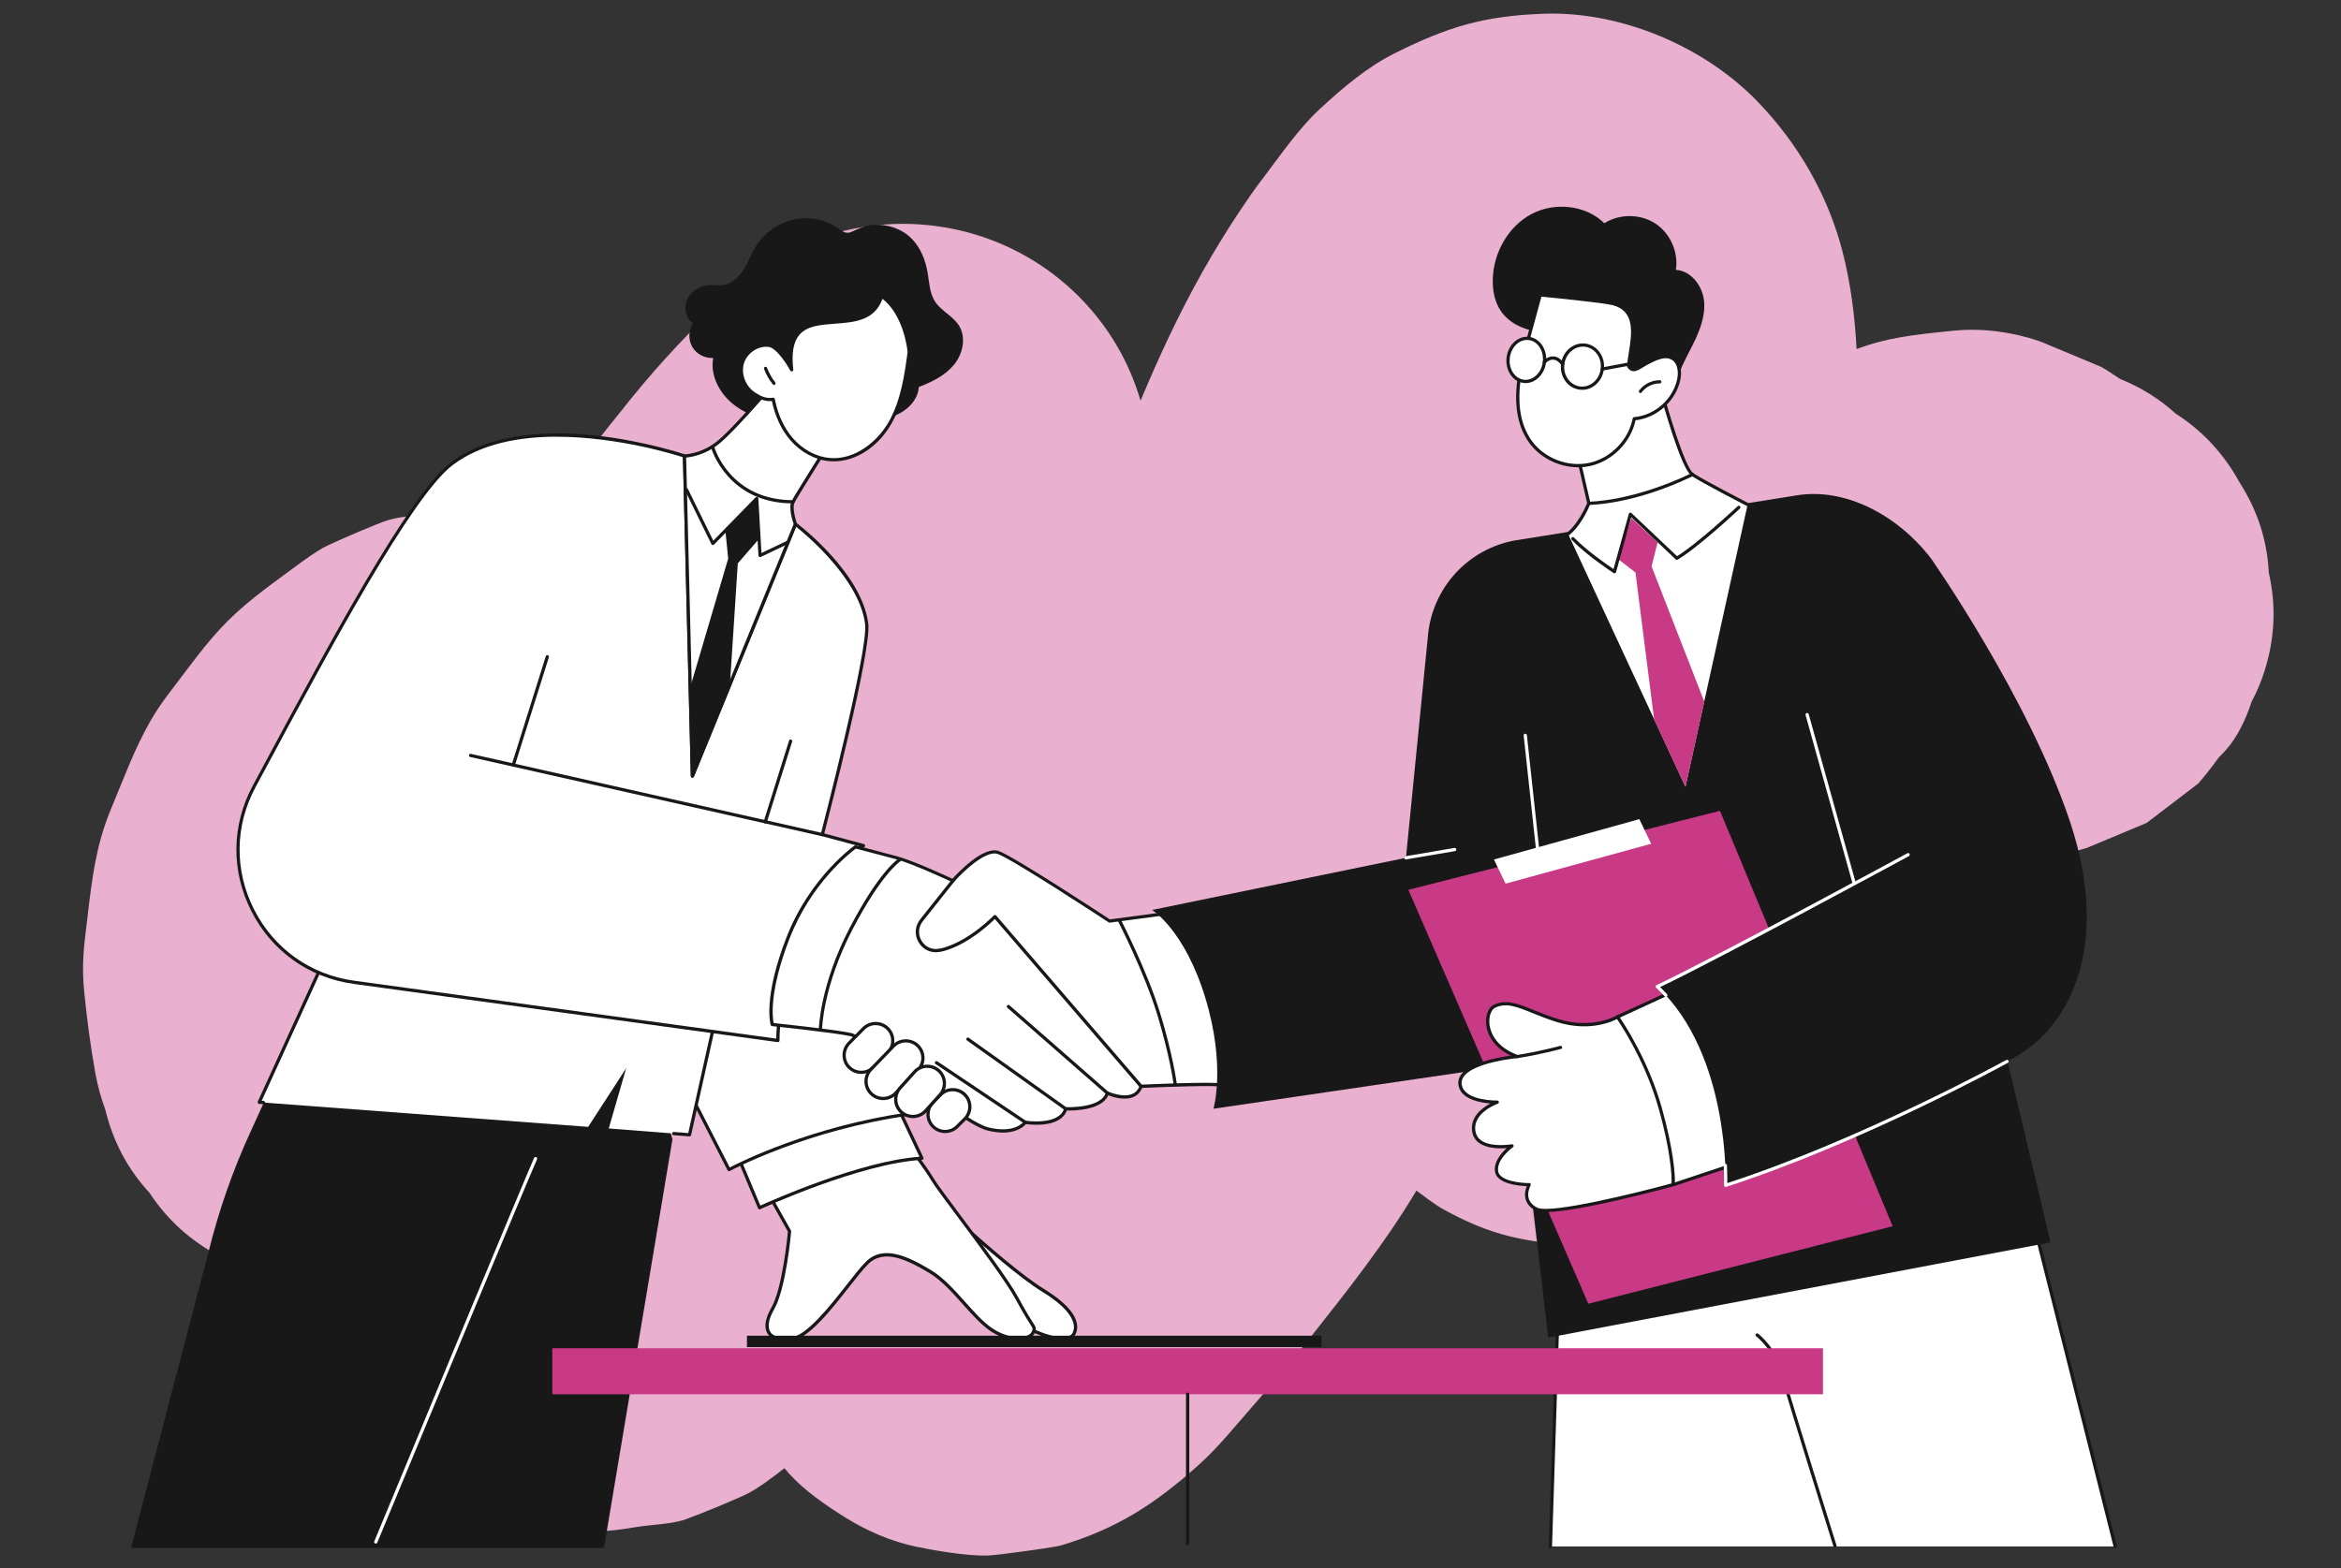
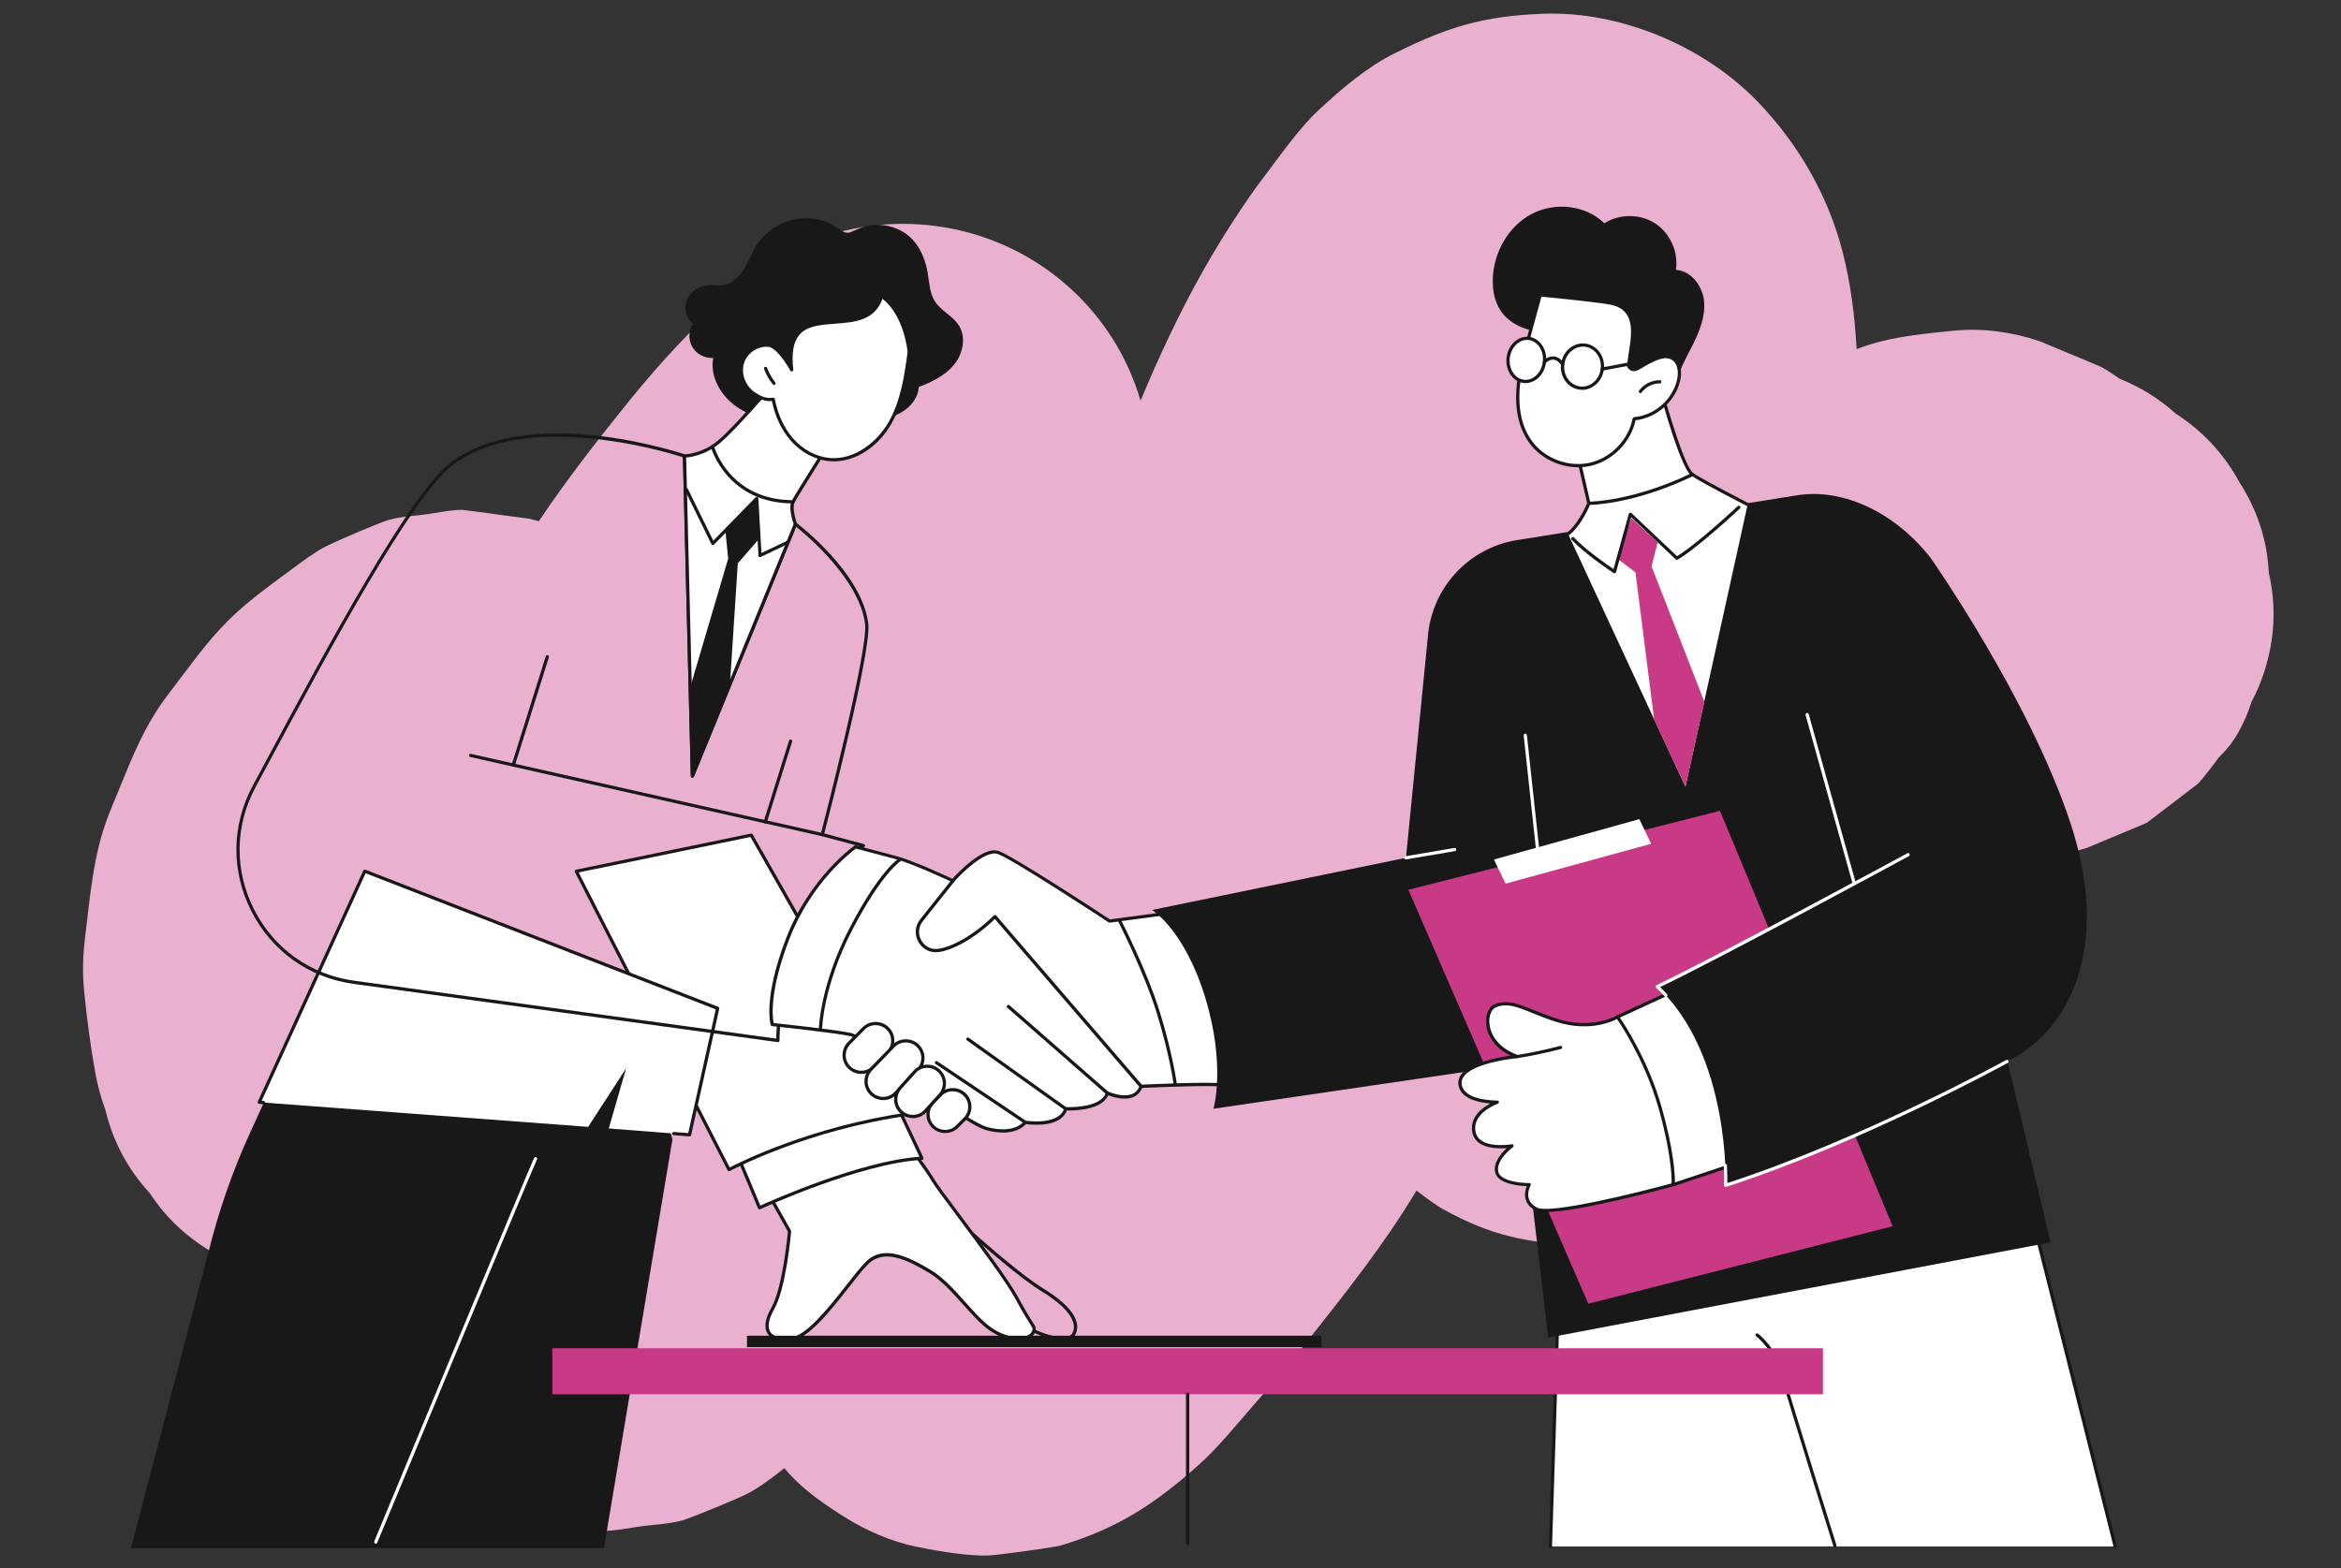
<svg xmlns="http://www.w3.org/2000/svg" width="500" height="335" viewBox="0 0 500 335" fill="none">
  <rect x="0" y="0" width="500" height="335" fill="#333333" stroke="none" />
  <g clip-path="url(#clip0_2370_38033)">
    <path d="M484.589 122.49C484.269 115.53 482.179 109.05 478.319 103.05C474.999 96.96 470.459 92.07 464.709 88.38C461.179 85.19 457.219 82.73 452.839 80.97C451.829 80.29 450.809 79.62 449.799 78.98C449.459 78.76 449.109 78.57 448.749 78.37C444.539 76.61 440.329 74.86 436.129 73.1C435.909 73 435.679 72.91 435.449 72.84C429.789 70.93 423.419 70.05 417.439 70.64C408.279 71.54 402.929 72.18 396.539 74.58C396.169 67.57 395.279 60.52 393.539 53.77C390.429 41.7 384.059 30.68 375.389 21.7C363.989 9.89 346.139 2.32 329.579 2.94C316.809 3.42 309.229 5.74 297.949 11.35C291.999 14.31 286.769 18.78 281.919 23.26C277.239 27.58 273.049 33.77 269.469 38.45C267.889 40.51 266.419 42.65 264.979 44.81C262.079 49.16 259.339 53.61 256.779 58.17C251.819 67 247.509 76.24 243.609 85.61C241.069 77.01 236.609 69.51 230.209 63.13C223.619 56.65 215.839 52.17 206.889 49.69C197.519 47.2 188.159 47.2 178.789 49.69C169.839 52.17 162.059 56.66 155.469 63.13C148.059 69.96 141.139 77.32 134.799 85.14C127.909 93.65 121.159 102.28 115.079 111.36C114.639 111.24 114.199 111.12 113.749 111.01C113.569 110.97 113.359 110.9 113.179 110.84C110.839 110.53 108.499 110.22 106.159 109.91C103.679 109.55 101.199 109.22 98.719 108.93C96.249 108.92 92.439 109.7 91.119 109.88C87.829 110.32 85.689 110.32 82.979 111.1C80.829 111.71 72.039 115.55 70.089 116.49C69.739 116.66 69.379 116.83 69.039 117.02C68.519 117.31 68.019 117.62 67.519 117.94C66.479 118.6 65.469 119.31 64.469 120.04C59.169 123.98 53.489 127.86 48.759 132.55C44.079 137.19 40.239 142.73 36.259 147.9C34.759 149.85 33.379 151.87 32.149 154C28.829 159.75 26.519 166.12 23.969 172.19C23.049 174.38 22.239 176.61 21.599 178.89C19.649 185.8 19.059 193.16 18.179 200.21C17.859 202.79 17.689 205.38 17.739 207.98C17.769 209.27 17.849 210.57 17.979 211.86C18.569 217.7 19.329 223.58 20.379 229.36C20.859 232 21.569 234.58 22.499 237.09C24.139 243.89 27.289 249.82 31.959 254.87C35.689 260.56 40.629 265.05 46.789 268.33C50.169 270.46 53.699 272.02 57.369 273.06C59.099 277.61 61.079 282.12 63.169 286.5C63.739 287.69 64.379 288.85 65.099 289.96C68.119 294.66 71.849 299.01 75.389 303.32C76.219 304.33 77.129 305.29 78.099 306.18C78.619 306.65 79.149 307.08 79.699 307.52C83.459 310.5 87.299 313.56 91.229 316.31C92.369 317.1 93.569 317.76 94.829 318.34C99.679 320.58 105.009 323.22 110.389 324.64C111.089 324.82 111.789 324.95 112.509 325.07C116.589 325.75 122.749 326.56 126.849 326.97C127.339 327.02 127.829 327.07 128.319 327.08C131.169 327.14 134.689 326.39 137.109 326.07C139.329 325.77 143.139 325.58 145.849 324.8C146.229 324.69 146.569 324.54 146.939 324.41C149.599 323.46 157.369 320.29 159.829 319.02C162.019 317.89 165.029 315.66 167.539 313.67C167.909 314.11 168.229 314.5 168.479 314.77C171.859 318.52 176.319 321.56 180.469 324.16C185.089 327.06 190.299 329.32 195.649 330.44C197.919 330.91 206.189 332.55 211.159 332.32C213.619 332.2 223.089 330.84 225.459 330.42C225.879 330.35 226.279 330.27 226.689 330.15C238.629 326.58 246.679 321.31 255.899 313.09C260.259 309.2 264.019 304.44 267.869 300.06C271.839 295.54 275.739 290.96 279.469 286.24C287.629 275.93 295.809 265.63 302.529 254.37C304.269 255.69 305.949 256.91 307.119 257.67C307.459 257.89 307.779 258.1 308.129 258.29C318.609 264.09 325.429 265.27 337.269 266.21C337.949 266.26 338.599 266.29 339.279 266.25C341.619 265.94 343.959 265.63 346.299 265.32C348.809 264.99 351.309 264.66 353.819 264.32C354.229 264.24 354.629 264.15 355.019 264.03C366.389 260.5 376.519 254.74 384.819 246.16C387.319 243.58 389.469 240.53 391.649 237.74C394.199 234.47 396.729 231.21 399.209 227.9C401.559 224.77 403.919 221.64 406.269 218.51C411.119 212.06 415.969 205.61 420.819 199.16C424.779 193.89 428.719 188.6 432.659 183.31C437.039 183.22 441.489 182.44 445.669 181.17C449.879 179.41 454.089 177.66 458.289 175.9C458.389 175.84 458.489 175.78 458.599 175.73C462.169 173.01 465.729 170.28 469.299 167.56C469.389 167.49 469.479 167.42 469.569 167.34C471.089 165.55 472.549 163.7 473.919 161.79C475.629 160.17 477.029 158.36 478.139 156.35C479.269 154.32 480.189 152.19 480.889 149.95C482.029 147.83 482.949 145.63 483.669 143.35C485.869 136.4 486.189 129.45 484.609 122.5L484.589 122.49Z" fill="#E9B0CF" />
    <path d="M143.62 243.449L129 330.719H27.98L44.571 267.359C46.721 258.669 49.67 250.199 53.391 242.059L63.251 220.479L135.8 215.779L143.63 243.439L143.62 243.449Z" fill="#181818" />
    <path d="M80.259 329.788C80.259 329.788 80.169 329.788 80.129 329.758C79.949 329.688 79.869 329.478 79.939 329.308C80.259 328.528 112.409 251.008 114.069 247.398C114.149 247.228 114.349 247.148 114.529 247.228C114.699 247.308 114.779 247.518 114.699 247.688C113.039 251.288 80.899 328.798 80.579 329.578C80.529 329.708 80.399 329.788 80.259 329.788Z" fill="white" />
-     <path d="M202.26 259.01C202.84 258.99 215.32 271.09 222.88 275.74C230.44 280.39 230.18 283.73 229.26 285.14C228.28 286.65 223.6 286.45 216.83 282.17C210.06 277.89 202.25 259.01 202.25 259.01H202.26Z" fill="white" />
    <path d="M226.89 286.35C224.56 286.35 220.99 285.2 216.66 282.46C209.88 278.17 202.27 259.92 201.95 259.14C201.91 259.04 201.92 258.92 201.98 258.82C202.04 258.72 202.15 258.67 202.26 258.66C202.56 258.66 202.84 258.86 206.52 262.13C210.85 265.96 218.09 272.38 223.07 275.44C227.14 277.94 229.46 280.36 229.97 282.63C230.27 283.96 229.84 284.89 229.56 285.32C229.13 285.98 228.21 286.35 226.9 286.35H226.89ZM203.08 260.05C204.91 264.22 211.39 278.32 217.02 281.88C223.47 285.95 228.1 286.28 228.97 284.95C229.24 284.53 229.52 283.82 229.29 282.79C228.97 281.36 227.56 279.02 222.7 276.04C217.67 272.95 210.4 266.51 206.05 262.66C204.92 261.66 203.82 260.69 203.08 260.06V260.05Z" fill="#181818" />
    <path d="M168.649 263.062C168.649 263.062 167.599 275.112 165.069 279.532C162.539 283.952 163.949 286.582 168.949 286.092C173.939 285.602 181.709 273.192 185.269 269.742C188.839 266.292 193.919 268.802 198.689 271.662C203.459 274.522 207.449 281.052 211.549 283.932C215.649 286.812 220.629 286.632 220.899 283.972C220.969 283.312 220.419 283.342 217.239 277.432C214.049 271.522 201.019 255.052 199.259 252.102C197.499 249.152 194.059 244.762 194.059 244.762L163.039 253.062L168.649 263.062Z" fill="white" />
    <path d="M167.818 286.491C165.488 286.491 164.428 285.681 163.948 284.941C163.118 283.661 163.398 281.731 164.758 279.361C167.098 275.271 168.168 264.331 168.288 263.141L162.728 253.241C162.678 253.151 162.668 253.041 162.708 252.941C162.748 252.841 162.838 252.771 162.938 252.741L193.958 244.441C194.088 244.401 194.238 244.451 194.318 244.561C194.348 244.601 197.788 249.001 199.538 251.931C200.188 253.021 202.488 256.101 205.148 259.661C209.768 265.851 215.528 273.561 217.528 277.271C219.218 280.391 220.158 281.851 220.658 282.631C221.128 283.361 221.278 283.581 221.228 284.021C221.138 284.891 220.618 285.571 219.728 285.981C217.658 286.921 214.128 286.191 211.338 284.231C209.448 282.901 207.618 280.851 205.678 278.691C203.408 276.141 201.048 273.511 198.498 271.981C194.008 269.291 188.928 266.691 185.498 270.011C184.438 271.031 183.008 272.851 181.358 274.961C177.458 279.921 172.608 286.101 168.968 286.461C168.548 286.501 168.168 286.521 167.808 286.521L167.818 286.491ZM163.548 253.281L168.938 262.891C168.968 262.951 168.988 263.021 168.978 263.091C168.938 263.581 167.898 275.261 165.358 279.701C164.158 281.801 163.858 283.531 164.528 284.561C165.168 285.551 166.678 285.961 168.908 285.741C172.248 285.411 177.208 279.111 180.818 274.511C182.488 272.381 183.928 270.551 185.018 269.491C188.798 265.831 194.138 268.541 198.848 271.361C201.498 272.951 203.878 275.621 206.188 278.201C208.098 280.341 209.898 282.361 211.728 283.641C214.648 285.691 217.878 286.041 219.438 285.331C220.108 285.031 220.478 284.551 220.538 283.931C220.558 283.751 220.518 283.681 220.078 282.991C219.568 282.201 218.618 280.731 216.918 277.581C214.938 273.911 209.198 266.231 204.588 260.051C201.808 256.331 199.608 253.381 198.938 252.261C197.408 249.701 194.568 245.991 193.908 245.141L163.538 253.271L163.548 253.281Z" fill="#181818" />
    <path d="M162.218 258.042C162.218 258.042 183.358 248.232 196.918 247.462L191.468 235.902L157.328 246.362L162.218 258.042Z" fill="white" />
    <path d="M162.218 258.382C162.218 258.382 162.138 258.382 162.098 258.361C162.008 258.331 161.938 258.262 161.908 258.172L157.018 246.492C156.978 246.402 156.978 246.302 157.018 246.212C157.058 246.122 157.138 246.062 157.228 246.032L191.368 235.572C191.528 235.522 191.708 235.602 191.778 235.752L197.228 247.312C197.278 247.412 197.268 247.532 197.208 247.632C197.148 247.732 197.048 247.792 196.928 247.802C183.598 248.562 162.568 258.252 162.358 258.352C162.308 258.372 162.258 258.382 162.208 258.382H162.218ZM157.798 246.572L162.398 257.572C165.098 256.352 183.838 248.042 196.388 247.142L191.288 236.312L157.798 246.572Z" fill="#181818" />
    <path d="M155.71 249.891C155.71 249.891 171.95 241.061 194.34 237.991L160.46 178.441L123.09 186.161L155.71 249.891Z" fill="white" />
    <path d="M155.71 250.231C155.71 250.231 155.64 250.231 155.61 250.211C155.52 250.181 155.45 250.121 155.4 250.041L122.78 186.311C122.73 186.211 122.73 186.101 122.78 186.001C122.83 185.901 122.92 185.831 123.02 185.811L160.39 178.091C160.54 178.061 160.69 178.131 160.76 178.261L194.64 237.811C194.7 237.911 194.7 238.031 194.64 238.131C194.59 238.231 194.49 238.301 194.38 238.321C172.32 241.351 156.03 250.101 155.87 250.181C155.82 250.211 155.76 250.221 155.71 250.221V250.231ZM123.6 186.401L155.85 249.421C158.2 248.201 173.52 240.591 193.78 237.711L160.28 178.821L123.6 186.391V186.401Z" fill="#181818" />
    <path d="M153.289 215.431L147.279 242.441L130.019 241.091L133.739 228.231L125.619 240.751L55.379 235.491L77.909 186.131L153.289 215.431Z" fill="white" />
    <path d="M147.279 242.79C147.279 242.79 147.259 242.79 147.249 242.79L143.879 242.53C143.689 242.52 143.549 242.35 143.559 242.16C143.569 241.97 143.739 241.83 143.929 241.84L146.999 242.08L152.879 215.65L78.089 186.57L55.889 235.19L56.299 235.22C56.489 235.23 56.629 235.4 56.619 235.59C56.609 235.78 56.439 235.92 56.249 235.91L55.349 235.84C55.239 235.84 55.139 235.77 55.079 235.67C55.019 235.57 55.019 235.45 55.059 235.35L77.599 185.99C77.679 185.82 77.869 185.74 78.039 185.81L153.409 215.11C153.569 215.17 153.659 215.34 153.619 215.51L147.609 242.52C147.569 242.68 147.429 242.79 147.269 242.79H147.279Z" fill="#181818" />
-     <path d="M184.439 180.671C184.439 180.671 177.229 184.311 171.859 196.221C168.589 203.461 166.069 216.801 166.169 222.291L75.599 209.851C55.849 207.141 44.849 185.541 54.309 167.991C67.369 143.721 87.109 106.211 96.459 99.101C113.379 86.241 146.209 97.411 146.209 97.411L147.899 165.771L169.899 111.961C169.899 111.961 183.779 122.451 185.129 133.281C185.859 139.141 175.649 178.291 175.649 178.291L184.449 180.661L184.439 180.671Z" fill="white" />
    <path d="M166.16 222.65C166.16 222.65 166.13 222.65 166.11 222.65L75.54 210.21C66.01 208.9 58.04 203.23 53.68 194.65C49.32 186.08 49.44 176.31 53.99 167.84C54.89 166.17 55.82 164.45 56.77 162.67C69.73 138.55 87.47 105.51 96.24 98.84C105.07 92.13 118.23 92.02 127.71 93.1C137.95 94.28 146.23 97.06 146.31 97.09C146.45 97.14 146.54 97.26 146.54 97.41L148.19 164.12L169.56 111.84C169.6 111.74 169.69 111.67 169.79 111.64C169.89 111.61 170 111.64 170.09 111.7C170.66 112.13 184.1 122.4 185.45 133.25C186.16 138.89 177.11 173.99 176.05 178.06L184.52 180.34C184.66 180.38 184.76 180.5 184.77 180.64C184.78 180.78 184.71 180.92 184.58 180.98C184.51 181.02 177.41 184.72 172.16 196.37C169.04 203.29 166.39 216.63 166.5 222.3C166.5 222.4 166.46 222.5 166.38 222.56C166.32 222.62 166.23 222.65 166.15 222.65H166.16ZM118.95 93.3C110.96 93.3 102.73 94.77 96.65 99.39C88 105.96 70.3 138.93 57.37 162.99C56.42 164.77 55.49 166.5 54.59 168.16C50.14 176.42 50.03 185.96 54.28 194.33C58.54 202.7 66.32 208.24 75.62 209.52L165.8 221.9C165.81 215.86 168.39 203.04 171.53 196.08C175.96 186.27 181.55 182.05 183.54 180.79L175.54 178.64C175.36 178.59 175.25 178.4 175.3 178.22C175.4 177.83 185.48 139.07 184.77 133.34C183.57 123.74 172.2 114.26 170.03 112.53L148.2 165.92C148.14 166.07 147.98 166.16 147.82 166.13C147.66 166.1 147.54 165.96 147.54 165.8L145.85 97.68C144.04 97.09 131.79 93.31 118.94 93.31L118.95 93.3Z" fill="#181818" />
    <path d="M175.642 178.651C175.642 178.651 175.592 178.651 175.562 178.651L100.432 161.731C100.242 161.691 100.132 161.501 100.172 161.321C100.212 161.131 100.402 161.021 100.582 161.061L175.712 177.981C175.902 178.021 176.012 178.211 175.972 178.391C175.932 178.551 175.792 178.661 175.632 178.661L175.642 178.651Z" fill="#181818" />
    <path d="M109.651 163.74C109.651 163.74 109.581 163.74 109.551 163.72C109.371 163.66 109.271 163.47 109.321 163.29L116.571 140.21C116.631 140.03 116.821 139.93 117.001 139.98C117.181 140.04 117.281 140.23 117.231 140.41L109.981 163.49C109.931 163.64 109.801 163.73 109.651 163.73V163.74Z" fill="#181818" />
    <path d="M163.452 175.941C163.452 175.941 163.382 175.941 163.352 175.921C163.172 175.861 163.072 175.671 163.122 175.491L168.532 158.231C168.592 158.051 168.782 157.951 168.962 158.001C169.142 158.061 169.242 158.251 169.192 158.431L163.782 175.691C163.732 175.841 163.602 175.931 163.452 175.931V175.941Z" fill="#181818" />
    <path d="M170.998 46.69C167.238 47.03 163.678 49.18 161.628 52.35C160.578 53.98 159.908 55.83 158.888 57.48C157.868 59.13 156.348 60.63 154.428 60.91C153.468 61.05 152.488 60.87 151.518 60.91C149.568 61 147.638 62.11 146.808 63.87C145.968 65.63 146.428 67.98 148.008 69.12C147.038 70.59 146.978 72.62 147.878 74.14C148.768 75.66 150.568 76.6 152.328 76.47C151.638 80.2 153.678 84.05 156.658 86.4C159.638 88.75 163.428 89.82 167.168 90.49C174.248 91.75 181.638 91.72 188.538 89.71C190.328 89.19 192.108 88.53 193.568 87.38C195.028 86.23 196.148 84.54 196.238 82.68C199.048 81.6 201.858 80.24 203.768 77.91C205.678 75.58 206.408 72.08 204.808 69.54C203.508 67.49 201.008 66.44 199.688 64.4C198.548 62.63 198.488 60.4 198.138 58.32C197.698 55.72 196.718 53.14 194.928 51.21C192.748 48.84 189.388 47.77 186.218 48.07C184.498 48.24 183.238 48.96 181.688 49.6C180.188 50.22 178.808 48.46 177.468 47.83C175.468 46.89 173.218 46.47 171.018 46.67L170.998 46.69Z" fill="#181818" />
    <path d="M146.19 97.419C146.19 97.419 149.89 97.369 153.42 94.489C157.93 90.819 170.58 75.619 170.58 75.619L178.78 92.029C178.78 92.029 170.08 105.799 169.37 107.209C168.67 108.619 169.87 111.979 169.87 111.979L147.87 165.789L146.18 97.429L146.19 97.419Z" fill="white" />
    <path d="M147.889 166.13C147.889 166.13 147.849 166.13 147.829 166.13C147.669 166.1 147.549 165.96 147.549 165.8L145.859 97.44C145.859 97.35 145.889 97.26 145.959 97.19C146.019 97.12 146.109 97.09 146.199 97.08C146.239 97.08 149.829 96.99 153.219 94.23C157.649 90.62 170.209 75.55 170.329 75.4C170.399 75.31 170.519 75.26 170.639 75.28C170.759 75.29 170.859 75.36 170.909 75.47L179.109 91.88C179.159 91.99 179.159 92.12 179.089 92.22C178.999 92.36 170.389 106 169.699 107.37C169.179 108.42 169.899 110.97 170.219 111.87C170.249 111.95 170.249 112.04 170.219 112.12L148.219 165.93C148.169 166.06 148.039 166.14 147.899 166.14L147.889 166.13ZM146.549 97.75L148.189 164.13L169.509 111.97C169.269 111.27 168.369 108.44 169.069 107.06C169.739 105.72 177.359 93.65 178.389 92.01L170.509 76.25C168.429 78.74 157.759 91.41 153.639 94.77C150.649 97.21 147.569 97.67 146.549 97.76V97.75Z" fill="#181818" />
    <path d="M152.27 95.721C152.27 95.721 155.55 107.201 169.38 107.201L152.27 95.721Z" fill="white" />
    <path d="M169.379 107.55C155.449 107.55 151.969 95.93 151.939 95.82C151.889 95.64 151.989 95.45 152.179 95.39C152.359 95.34 152.549 95.44 152.609 95.63C152.639 95.74 155.989 106.86 169.389 106.86C169.579 106.86 169.739 107.01 169.739 107.21C169.739 107.41 169.589 107.56 169.389 107.56L169.379 107.55Z" fill="#181818" />
    <path d="M162.348 119.04C162.288 119.04 162.228 119.02 162.168 118.99C162.068 118.93 162.008 118.83 161.998 118.71L161.338 107.3L152.508 116.35C152.428 116.43 152.318 116.47 152.208 116.45C152.098 116.43 151.998 116.36 151.948 116.26L146.318 104.78C146.238 104.61 146.308 104.4 146.478 104.32C146.648 104.24 146.858 104.31 146.938 104.48L152.348 115.52L161.378 106.26C161.478 106.16 161.618 106.13 161.748 106.18C161.878 106.23 161.968 106.35 161.968 106.48L162.638 118.15L167.968 115.61C168.138 115.53 168.348 115.61 168.428 115.77C168.508 115.94 168.428 116.15 168.268 116.23L162.478 118.99C162.478 118.99 162.378 119.02 162.328 119.02L162.348 119.04Z" fill="#181818" />
    <path d="M155.272 113.131L155.892 119.351L147.742 146.991L147.972 165.091L155.512 146.991L157.252 120.201L161.782 114.981L161.432 107.211L155.272 113.131Z" fill="#181818" />
    <path d="M147.971 165.431C147.971 165.431 147.931 165.431 147.901 165.431C147.741 165.401 147.621 165.261 147.621 165.101L147.391 147.011C147.391 147.011 147.391 146.941 147.401 146.911L155.531 119.341L154.911 113.181C154.901 113.071 154.941 112.971 155.011 112.901L161.171 106.981C161.271 106.891 161.411 106.861 161.541 106.911C161.671 106.961 161.751 107.081 161.761 107.221L162.111 114.991C162.111 115.081 162.081 115.161 162.031 115.231L157.581 120.361L155.851 147.041C155.851 147.041 155.841 147.121 155.821 147.151L148.281 165.241C148.231 165.371 148.101 165.451 147.961 165.451L147.971 165.431ZM148.091 147.041L148.301 163.411L155.171 146.911L156.911 120.181C156.911 120.101 156.941 120.031 156.991 119.981L161.421 114.871L161.111 108.001L155.621 113.271L156.231 119.331C156.231 119.331 156.231 119.421 156.221 119.461L148.081 147.051L148.091 147.041Z" fill="#181818" />
    <path d="M165.137 85.309C165.737 88.409 166.987 91.43 169.057 93.82C171.127 96.21 174.057 97.919 177.207 98.189C182.477 98.639 187.407 94.99 190.047 90.409C192.687 85.829 193.487 80.45 194.187 75.21C194.187 75.21 193.557 66.999 188.307 63.27C184.917 74.34 167.177 62.069 169.087 78.99C169.087 78.99 166.407 73.96 164.117 73.749C161.637 73.519 159.147 75.299 158.517 77.71C157.887 80.12 159.067 82.84 161.157 84.189C162.337 84.95 163.517 85.54 165.147 85.309H165.137Z" fill="white" />
    <path d="M178.078 98.57C177.778 98.57 177.478 98.56 177.178 98.53C174.098 98.27 171.038 96.63 168.798 94.04C166.908 91.85 165.548 88.97 164.868 85.68C163.218 85.82 161.998 85.13 160.968 84.48C158.698 83.02 157.518 80.13 158.178 77.62C158.848 75.05 161.518 73.16 164.138 73.4C165.828 73.56 167.618 75.96 168.618 77.52C168.478 74.65 168.988 72.54 170.168 71.13C171.998 68.92 175.188 68.69 178.278 68.46C182.528 68.15 186.548 67.85 187.978 63.17C188.008 63.06 188.088 62.98 188.198 62.94C188.308 62.9 188.418 62.92 188.508 62.99C193.828 66.77 194.508 74.85 194.538 75.19C194.538 75.21 194.538 75.24 194.538 75.26C193.908 79.94 193.128 85.77 190.358 90.58C187.508 95.52 182.778 98.57 178.088 98.57H178.078ZM165.148 84.97C165.308 84.97 165.458 85.09 165.488 85.25C166.128 88.55 167.458 91.44 169.328 93.6C171.448 96.05 174.338 97.6 177.238 97.85C182.588 98.3 187.378 94.36 189.758 90.24C192.458 85.56 193.228 79.83 193.848 75.21C193.798 74.65 193.038 67.42 188.488 63.84C186.798 68.53 182.498 68.85 178.328 69.16C175.248 69.39 172.338 69.6 170.698 71.58C169.448 73.08 169.038 75.5 169.428 78.96C169.448 79.12 169.348 79.28 169.188 79.33C169.028 79.38 168.858 79.31 168.778 79.16C168.058 77.81 165.808 74.26 164.078 74.1C161.778 73.88 159.428 75.55 158.848 77.81C158.268 80.04 159.318 82.61 161.348 83.91C162.608 84.72 163.668 85.18 165.098 84.97C165.118 84.97 165.128 84.97 165.148 84.97Z" fill="#181818" />
    <path d="M165.318 82.241C165.218 82.241 165.118 82.201 165.048 82.111C164.258 81.121 163.628 80.011 163.188 78.821C163.118 78.641 163.208 78.441 163.388 78.381C163.568 78.311 163.768 78.401 163.828 78.581C164.248 79.701 164.828 80.741 165.578 81.681C165.698 81.831 165.668 82.051 165.528 82.171C165.468 82.221 165.388 82.251 165.318 82.251V82.241Z" fill="#181818" />
    <path d="M247.791 195.35L236.981 196.79C236.981 196.79 216.571 183.34 213.211 182.14C209.851 180.94 203.521 188.16 203.521 188.16C203.521 188.16 195.131 184.23 191.531 183.27C187.931 182.31 182.711 180.93 182.711 180.93C182.711 180.93 173.341 187.41 168.301 200.38C163.261 213.35 164.941 218.87 164.941 218.87C164.941 218.87 178.631 220.31 181.751 221.03C184.871 221.75 205.041 239.76 211.051 241.2C217.051 242.64 218.971 239.76 218.971 239.76C218.971 239.76 226.411 240.96 227.611 236.88C227.611 236.88 235.391 237.27 236.491 233.52C236.491 233.52 242.251 236.16 243.691 232.08C243.691 232.08 259.301 231.36 261.221 231.84C263.141 232.32 259.781 203.5 247.771 195.34L247.791 195.35Z" fill="white" />
    <path d="M214.199 241.969C213.279 241.969 212.209 241.849 210.969 241.549C207.419 240.699 199.349 234.429 192.219 228.889C187.429 225.169 182.909 221.659 181.669 221.379C178.599 220.669 165.039 219.239 164.899 219.229C164.759 219.219 164.649 219.119 164.609 218.989C164.539 218.759 162.949 213.199 167.979 200.269C172.999 187.349 182.419 180.729 182.509 180.659C182.589 180.599 182.699 180.579 182.789 180.609C182.789 180.609 188.009 181.989 191.609 182.949C194.909 183.829 202.019 187.099 203.419 187.749C204.489 186.569 210.049 180.659 213.309 181.819C216.579 182.989 235.279 195.269 237.049 196.429L247.729 195.009C247.809 194.999 247.899 195.009 247.969 195.069C259.429 202.859 263.089 228.959 261.829 231.779C261.609 232.269 261.249 232.219 261.139 232.189C259.679 231.829 249.379 232.189 243.939 232.429C243.559 233.359 242.929 234.009 242.059 234.379C240.139 235.189 237.609 234.359 236.699 233.999C235.329 237.249 229.229 237.289 227.859 237.259C226.489 240.959 220.339 240.319 219.119 240.159C218.689 240.649 217.269 241.979 214.189 241.979L214.199 241.969ZM165.229 218.569C167.139 218.769 178.919 220.039 181.839 220.709C183.229 221.029 187.389 224.259 192.659 228.349C199.379 233.569 207.739 240.059 211.139 240.879C216.799 242.239 218.619 239.689 218.699 239.579C218.779 239.469 218.909 239.409 219.039 239.429C219.109 239.439 226.199 240.529 227.299 236.789C227.339 236.639 227.489 236.529 227.649 236.539C227.719 236.539 235.169 236.869 236.189 233.429C236.219 233.329 236.289 233.259 236.379 233.209C236.469 233.169 236.579 233.169 236.669 233.209C236.699 233.219 239.759 234.599 241.819 233.729C242.569 233.409 243.099 232.819 243.399 231.969C243.449 231.839 243.569 231.749 243.709 231.739C244.339 231.709 258.899 231.039 261.229 231.489C261.429 231.099 261.559 229.319 261.129 225.809C260.099 217.349 256.109 201.519 247.719 195.699L237.049 197.119C236.969 197.129 236.879 197.119 236.809 197.069C236.609 196.939 216.399 183.629 213.109 182.459C210.529 181.539 205.509 186.419 203.799 188.379C203.699 188.499 203.529 188.529 203.389 188.459C203.309 188.419 194.989 184.539 191.459 183.589C188.229 182.729 183.689 181.529 182.799 181.299C181.669 182.129 173.269 188.599 168.639 200.499C164.239 211.809 164.999 217.419 165.239 218.549L165.229 218.569Z" fill="#181818" />
    <path d="M250.987 231.86C250.817 231.86 250.667 231.73 250.647 231.56C250.647 231.5 249.807 225.29 247.077 216.47C244.347 207.64 238.847 196.92 238.797 196.82C238.707 196.65 238.777 196.44 238.947 196.36C239.117 196.27 239.327 196.34 239.407 196.51C239.467 196.62 244.987 207.39 247.737 216.28C250.487 225.16 251.327 231.42 251.337 231.49C251.357 231.68 251.227 231.85 251.037 231.88C251.017 231.88 251.007 231.88 250.987 231.88V231.86Z" fill="#181818" />
    <path d="M175.238 220.139C175.048 220.139 174.898 219.979 174.898 219.789C174.898 219.699 175.138 210.449 181.448 198.299C187.768 186.139 191.778 183.529 191.938 183.419C192.098 183.319 192.308 183.369 192.418 183.529C192.518 183.689 192.468 183.899 192.308 184.009C192.268 184.029 188.268 186.679 182.058 198.619C175.818 210.629 175.588 219.709 175.578 219.799C175.578 219.989 175.418 220.139 175.228 220.139H175.238Z" fill="#181818" />
    <path d="M243.707 232.44C243.607 232.44 243.517 232.4 243.447 232.32L212.477 196.34C211.347 197.46 206.887 201.64 201.787 203.13C201.287 203.28 200.797 203.38 200.337 203.42C198.607 203.61 196.997 202.76 196.147 201.22C195.277 199.65 195.427 197.8 196.537 196.41L203.257 187.95C203.377 187.8 203.597 187.78 203.747 187.89C203.897 188.01 203.917 188.23 203.807 188.38L197.087 196.84C196.157 198.02 196.037 199.57 196.767 200.89C197.477 202.18 198.827 202.89 200.277 202.73C200.697 202.69 201.147 202.59 201.607 202.46C207.207 200.83 212.207 195.64 212.257 195.59C212.327 195.52 212.427 195.48 212.517 195.48C212.617 195.48 212.707 195.53 212.767 195.6L243.987 231.86C244.107 232 244.097 232.22 243.947 232.35C243.877 232.41 243.797 232.43 243.717 232.43L243.707 232.44Z" fill="#181818" />
    <path d="M236.508 233.879C236.428 233.879 236.348 233.849 236.278 233.789L215.148 215.299C215.008 215.169 214.988 214.959 215.118 214.809C215.248 214.669 215.458 214.649 215.608 214.779L236.738 233.269C236.878 233.399 236.898 233.609 236.768 233.759C236.698 233.839 236.608 233.879 236.508 233.879Z" fill="#181818" />
    <path d="M227.618 237.24C227.548 237.24 227.478 237.219 227.418 237.179L206.528 222.29C206.368 222.18 206.338 221.96 206.448 221.81C206.558 221.65 206.778 221.62 206.928 221.73L227.818 236.62C227.978 236.73 228.008 236.95 227.898 237.1C227.828 237.19 227.728 237.24 227.618 237.24Z" fill="#181818" />
    <path d="M218.98 240.119C218.91 240.119 218.85 240.099 218.79 240.059L199.82 227.329C199.66 227.219 199.62 227.009 199.73 226.849C199.84 226.689 200.05 226.649 200.21 226.759L219.18 239.489C219.34 239.599 219.38 239.809 219.27 239.969C219.2 240.069 219.09 240.119 218.98 240.119Z" fill="#181818" />
    <path d="M189.608 224.921L186.538 228.031C185.118 229.451 182.788 229.451 181.358 228.031C179.938 226.611 179.938 224.281 181.358 222.851L184.428 219.741C185.848 218.321 188.178 218.321 189.608 219.741C191.028 221.161 191.028 223.491 189.608 224.921Z" fill="white" />
    <path d="M183.949 229.44C182.919 229.44 181.899 229.05 181.119 228.27C180.369 227.52 179.949 226.51 179.949 225.44C179.949 224.37 180.369 223.36 181.119 222.61L184.189 219.5C184.939 218.75 185.949 218.33 187.019 218.33C188.089 218.33 189.099 218.75 189.849 219.5C190.599 220.25 191.019 221.26 191.019 222.33C191.019 223.4 190.599 224.41 189.849 225.16L186.779 228.27C185.999 229.05 184.969 229.44 183.949 229.44ZM187.019 219.02C186.129 219.02 185.299 219.36 184.679 219.99L181.609 223.1C180.989 223.72 180.639 224.56 180.639 225.45C180.639 226.34 180.979 227.17 181.609 227.79C182.899 229.08 185.009 229.08 186.299 227.79L189.369 224.68C189.989 224.06 190.339 223.22 190.339 222.34C190.339 221.46 189.999 220.62 189.369 220C188.749 219.38 187.909 219.03 187.029 219.03L187.019 219.02Z" fill="#181818" />
    <path d="M206.072 239.05L204.452 240.67C203.032 242.09 200.702 242.09 199.272 240.67C197.852 239.25 197.852 236.92 199.272 235.49L200.892 233.87C202.312 232.45 204.642 232.45 206.072 233.87C207.502 235.29 207.492 237.62 206.072 239.05Z" fill="white" />
    <path d="M201.871 242.079C200.801 242.079 199.791 241.659 199.041 240.909C197.481 239.349 197.481 236.809 199.041 235.249L200.661 233.629C202.221 232.069 204.761 232.069 206.321 233.629C207.881 235.189 207.881 237.729 206.321 239.289L204.701 240.909C203.951 241.659 202.941 242.079 201.871 242.079ZM203.481 233.149C202.591 233.149 201.761 233.489 201.141 234.119L199.521 235.739C198.231 237.029 198.231 239.139 199.521 240.429C200.141 241.049 200.981 241.399 201.861 241.399C202.741 241.399 203.581 241.059 204.201 240.429L205.821 238.809C206.441 238.189 206.791 237.349 206.791 236.469C206.791 235.589 206.451 234.749 205.821 234.129C205.201 233.509 204.361 233.159 203.481 233.159V233.149Z" fill="#181818" />
    <path d="M196.048 228.62L191.218 233.63C189.798 235.05 187.468 235.05 186.038 233.63C184.608 232.21 184.618 229.88 186.038 228.45L190.868 223.44C192.288 222.02 194.618 222.02 196.048 223.44C197.468 224.86 197.468 227.19 196.048 228.62Z" fill="white" />
    <path d="M188.629 235.039C187.559 235.039 186.549 234.619 185.799 233.869C184.239 232.309 184.239 229.769 185.799 228.209L190.629 223.209C191.389 222.449 192.389 222.039 193.469 222.039C194.549 222.039 195.549 222.459 196.299 223.209C197.859 224.769 197.859 227.309 196.299 228.869L191.469 233.869C190.709 234.629 189.709 235.039 188.629 235.039ZM193.459 222.719C192.609 222.719 191.759 223.039 191.119 223.689L186.289 228.689C184.989 229.989 184.989 232.089 186.289 233.379C187.589 234.669 189.689 234.669 190.979 233.379L195.809 228.379C197.099 227.079 197.099 224.979 195.809 223.689C195.159 223.039 194.319 222.719 193.469 222.719H193.459Z" fill="#181818" />
    <path d="M200.641 234.05L197.561 237.47C196.141 238.89 193.811 238.89 192.381 237.47C190.961 236.05 190.961 233.72 192.381 232.29L195.461 228.87C196.881 227.45 199.211 227.45 200.641 228.87C202.071 230.29 202.061 232.62 200.641 234.05Z" fill="white" />
    <path d="M194.961 238.88C193.941 238.88 192.911 238.49 192.131 237.71C191.381 236.96 190.961 235.95 190.961 234.88C190.961 233.81 191.381 232.8 192.131 232.05L195.201 228.64C196.771 227.07 199.311 227.07 200.881 228.63C201.631 229.38 202.051 230.39 202.051 231.46C202.051 232.53 201.641 233.53 200.891 234.29L197.811 237.71C197.021 238.5 195.991 238.89 194.961 238.89V238.88ZM198.051 228.14C197.201 228.14 196.351 228.46 195.711 229.11L192.641 232.52C192.001 233.16 191.661 233.99 191.661 234.88C191.661 235.77 192.001 236.6 192.631 237.22C193.921 238.51 196.031 238.51 197.321 237.22L200.391 233.81C200.391 233.81 200.391 233.81 200.401 233.8C201.021 233.18 201.371 232.34 201.371 231.46C201.371 230.58 201.031 229.74 200.401 229.12C199.771 228.5 198.911 228.15 198.061 228.15L198.051 228.14Z" fill="#181818" />
    <path d="M434.689 262.601L451.769 330.401H331.129L333.339 262.051L434.689 262.601Z" fill="white" />
    <path d="M451.769 330.751C451.619 330.751 451.469 330.651 451.439 330.491L434.429 262.951L333.679 262.401L331.489 330.421C331.489 330.611 331.329 330.751 331.149 330.751C331.149 330.751 331.149 330.751 331.139 330.751C330.949 330.751 330.799 330.581 330.809 330.391L333.009 262.041C333.009 261.851 333.169 261.711 333.349 261.711L434.709 262.261C434.869 262.261 434.999 262.371 435.039 262.521L452.119 330.321C452.169 330.501 452.049 330.691 451.869 330.741C451.839 330.741 451.809 330.751 451.789 330.751H451.769Z" fill="#181818" />
    <path d="M391.919 330.611C391.769 330.611 391.639 330.521 391.589 330.371C391.489 330.061 381.979 299.641 380.399 293.941C378.849 288.361 375.129 285.521 375.089 285.491C374.939 285.381 374.909 285.161 375.019 285.011C375.129 284.861 375.349 284.831 375.499 284.941C375.659 285.061 379.449 287.951 381.059 293.761C382.639 299.441 392.149 329.861 392.249 330.171C392.309 330.351 392.209 330.551 392.019 330.601C391.989 330.611 391.949 330.621 391.919 330.621V330.611Z" fill="#181818" />
    <path d="M324.05 115.39L383.82 105.82C394.04 104.18 405.16 109.91 412.4 119.27C412.4 119.27 433.28 149.02 442.15 175.64C451.02 202.26 442.06 220.38 428.65 226.76L428.51 225.6L437.97 265.43L330.68 285.78L323.81 227.4L259.18 236.88C259.18 236.88 261.86 227.72 257.44 213.2C253.02 198.67 246.07 194.41 246.07 194.41L300.29 183.27L304.96 136.12C305.76 125.62 313.65 117.05 324.05 115.38V115.39Z" fill="#181818" />
    <path d="M396.061 189.21C395.911 189.21 395.771 189.11 395.731 188.96L385.641 152.77C385.591 152.59 385.701 152.4 385.881 152.34C386.061 152.29 386.251 152.4 386.311 152.58L396.401 188.77C396.451 188.95 396.341 189.14 396.161 189.2C396.131 189.2 396.101 189.21 396.071 189.21H396.061Z" fill="white" />
    <path d="M328.642 184.01C328.472 184.01 328.322 183.88 328.302 183.7L325.432 157.14C325.412 156.95 325.552 156.78 325.742 156.76C325.932 156.74 326.102 156.88 326.122 157.07L328.992 183.63C329.012 183.82 328.872 183.99 328.682 184.01C328.672 184.01 328.652 184.01 328.642 184.01Z" fill="white" />
    <path d="M300.29 183.621C300.12 183.621 299.98 183.501 299.95 183.331C299.92 183.141 300.04 182.961 300.23 182.931L310.63 181.161C310.82 181.131 311 181.251 311.03 181.441C311.06 181.631 310.94 181.811 310.75 181.841L300.35 183.611C300.35 183.611 300.31 183.611 300.29 183.611V183.621Z" fill="white" />
    <path d="M339.241 278.54L300.801 190.1L367.361 173.23L404.241 261.98L339.241 278.54Z" fill="#C83986" />
    <path d="M319.082 183.63L321.562 188.79L352.662 180.27L350.142 175.01L319.082 183.63Z" fill="white" />
    <path d="M345.467 217.259C345.467 217.259 340.297 220.399 332.717 218.059C326.067 216.019 322.808 213.259 319.168 214.989C317.008 216.019 316.357 222.909 324.027 225.719C324.027 225.719 310.007 226.959 312.017 232.369C313.217 235.599 319.788 235.459 319.788 235.459C319.788 235.459 314.027 237.419 314.797 241.769C315.567 246.119 322.948 244.789 322.948 244.789C322.948 244.789 319.148 247.499 319.668 250.309C320.178 253.119 326.628 253.069 326.628 253.069C326.628 253.069 324.627 256.539 328.207 258.329C331.787 260.119 357.408 253.099 357.408 253.099C357.408 253.099 359.068 242.599 357.788 230.839C356.508 219.079 345.487 217.259 345.487 217.259H345.467Z" fill="white" />
    <path d="M330.159 258.959C329.199 258.959 328.469 258.859 328.039 258.649C326.899 258.079 326.159 257.279 325.869 256.279C325.529 255.149 325.839 254.039 326.089 253.419C324.469 253.359 319.789 252.969 319.319 250.389C318.939 248.309 320.669 246.339 321.809 245.289C320.289 245.409 317.669 245.409 315.979 244.229C315.139 243.649 314.629 242.839 314.449 241.839C313.889 238.659 316.579 236.679 318.309 235.759C316.229 235.589 312.599 234.949 311.689 232.499C311.329 231.529 311.409 230.619 311.939 229.779C313.679 227.029 319.909 225.909 322.679 225.539C317.999 223.309 317.449 219.649 317.399 218.509C317.319 216.729 317.969 215.189 319.029 214.679C321.679 213.419 324.139 214.409 327.549 215.789C329.069 216.399 330.789 217.099 332.829 217.729C340.159 219.989 345.249 216.989 345.299 216.959C345.369 216.919 345.449 216.899 345.539 216.909C345.649 216.929 356.829 218.919 358.119 230.799C359.389 242.469 357.749 253.039 357.739 253.149C357.719 253.279 357.619 253.389 357.489 253.429C356.559 253.679 337.249 258.949 330.169 258.949L330.159 258.959ZM326.609 252.729C326.729 252.729 326.849 252.799 326.909 252.899C326.969 253.009 326.969 253.139 326.909 253.249C326.909 253.259 326.099 254.689 326.519 256.079C326.759 256.889 327.379 257.539 328.339 258.019C331.149 259.419 349.819 254.799 357.069 252.819C357.289 251.249 358.569 241.519 357.419 230.879C356.259 220.179 346.699 217.869 345.529 217.619C344.689 218.089 339.719 220.579 332.619 218.389C330.549 217.749 328.819 217.049 327.289 216.429C323.919 215.069 321.699 214.169 319.329 215.299C318.659 215.619 318.019 216.809 318.099 218.469C318.149 219.589 318.739 223.409 324.159 225.399C324.309 225.459 324.399 225.609 324.379 225.769C324.359 225.929 324.229 226.049 324.069 226.069C323.979 226.069 314.559 226.949 312.539 230.149C312.129 230.799 312.069 231.489 312.349 232.259C313.449 235.219 319.719 235.129 319.789 235.129C319.959 235.129 320.099 235.249 320.129 235.419C320.159 235.589 320.059 235.749 319.899 235.809C319.849 235.829 314.429 237.729 315.139 241.729C315.289 242.559 315.689 243.189 316.379 243.669C318.589 245.209 322.839 244.479 322.879 244.469C323.039 244.439 323.199 244.529 323.259 244.679C323.319 244.829 323.269 244.999 323.139 245.099C323.099 245.129 319.529 247.709 319.989 250.279C320.359 252.319 324.759 252.759 326.529 252.759C326.559 252.759 326.579 252.759 326.619 252.759L326.609 252.729Z" fill="#181818" />
    <path d="M324.028 226.08C323.858 226.08 323.708 225.96 323.688 225.79C323.658 225.6 323.788 225.43 323.978 225.4C328.418 224.74 333.178 223.47 333.228 223.45C333.408 223.4 333.598 223.51 333.648 223.69C333.698 223.87 333.588 224.06 333.408 224.11C333.358 224.12 328.558 225.4 324.088 226.07C324.068 226.07 324.058 226.07 324.038 226.07L324.028 226.08Z" fill="#181818" />
    <path d="M369.157 249.181C368.817 241.381 366.847 223.691 356.237 212.311L345.457 217.271C345.457 217.271 351.457 225.621 354.587 236.751C357.717 247.881 357.367 253.101 357.367 253.101L369.147 249.171L369.157 249.181Z" fill="white" />
    <path d="M357.379 253.45C357.299 253.45 357.229 253.43 357.169 253.38C357.079 253.31 357.029 253.2 357.039 253.08C357.039 253.03 357.339 247.77 354.269 236.84C351.189 225.89 345.249 217.55 345.189 217.46C345.129 217.38 345.109 217.27 345.139 217.17C345.169 217.07 345.239 216.99 345.329 216.94L356.109 211.98C356.239 211.92 356.409 211.95 356.509 212.06C367.309 223.65 369.209 241.86 369.519 249.16C369.519 249.31 369.429 249.45 369.279 249.5L357.499 253.43C357.499 253.43 357.429 253.45 357.389 253.45H357.379ZM345.979 217.41C347.129 219.1 352.169 226.85 354.929 236.66C357.529 245.92 357.749 251.06 357.739 252.62L368.799 248.93C368.459 241.59 366.519 224.01 356.149 212.72L345.979 217.41Z" fill="#181818" />
    <path d="M407.537 182.6C407.537 182.6 366.477 204.87 353.957 210.78C369.617 225.39 368.567 253.23 368.567 253.23C397.787 243.79 428.657 226.76 428.657 226.76L407.537 182.59V182.6Z" fill="#181818" />
    <path d="M355.789 212.979C355.699 212.979 355.599 212.939 355.539 212.869C354.959 212.229 354.349 211.619 353.729 211.039C353.649 210.959 353.609 210.849 353.619 210.729C353.639 210.619 353.709 210.519 353.809 210.469C366.179 204.629 406.969 182.519 407.379 182.299C407.549 182.209 407.759 182.269 407.849 182.439C407.939 182.609 407.879 182.819 407.709 182.909C407.299 183.129 367.469 204.729 354.569 210.889C355.079 211.379 355.569 211.889 356.049 212.409C356.179 212.549 356.169 212.769 356.029 212.899C355.959 212.959 355.879 212.989 355.799 212.989L355.789 212.979Z" fill="white" />
    <path d="M368.57 253.579C368.5 253.579 368.42 253.559 368.36 253.509C368.27 253.439 368.22 253.329 368.22 253.219C368.22 253.199 368.28 251.599 368.16 249.009C368.16 248.819 368.3 248.659 368.49 248.649C368.68 248.629 368.84 248.789 368.85 248.979C368.93 250.759 368.93 252.089 368.93 252.759C397.65 243.409 428.19 226.639 428.5 226.469C428.67 226.379 428.88 226.439 428.97 226.609C429.06 226.779 429 226.989 428.83 227.079C428.52 227.249 397.6 244.229 368.68 253.569C368.65 253.579 368.61 253.589 368.57 253.589V253.579Z" fill="white" />
    <path d="M373.267 107.79L359.987 168.08L334.908 114.05C334.908 114.05 337.258 112.48 339.348 107.53L334.688 87.32L354.607 82.83C354.607 82.83 359.137 99.82 361.487 101.38C363.837 102.94 373.267 107.79 373.267 107.79Z" fill="white" />
    <path d="M334.909 114.4C334.799 114.4 334.689 114.35 334.619 114.25C334.509 114.09 334.559 113.88 334.719 113.77C334.739 113.75 336.979 112.2 338.989 107.5L334.359 87.4C334.339 87.31 334.359 87.22 334.399 87.14C334.439 87.06 334.529 87.01 334.619 86.99L354.539 82.5C354.719 82.46 354.899 82.57 354.949 82.75C356.199 87.44 359.849 99.88 361.689 101.11C363.999 102.65 373.339 107.45 373.429 107.5C373.599 107.59 373.669 107.8 373.579 107.96C373.489 108.13 373.289 108.2 373.119 108.11C372.729 107.91 363.649 103.24 361.309 101.68C359.029 100.16 355.129 86.05 354.369 83.25L335.109 87.59L339.689 107.46C339.709 107.53 339.689 107.6 339.669 107.67C337.569 112.67 335.209 114.28 335.109 114.35C335.049 114.39 334.979 114.41 334.919 114.41L334.909 114.4Z" fill="#181818" />
    <path d="M339.34 107.531C339.34 107.531 348.44 107.651 361.49 101.381L339.34 107.531Z" fill="white" />
    <path d="M339.36 107.87H339.34C339.15 107.87 339 107.71 339 107.52C339 107.33 339.16 107.18 339.35 107.18H339.37C339.81 107.18 348.79 107.09 361.35 101.07C361.52 100.99 361.73 101.06 361.81 101.23C361.89 101.4 361.82 101.61 361.65 101.69C348.97 107.78 339.86 107.87 339.37 107.87H339.36Z" fill="#181818" />
    <path d="M345.578 119.439L349.308 122.299L353.308 153.769L359.988 168.079L364.018 149.919L352.748 121.009L354.038 115.859L348.448 110.699L345.578 119.439Z" fill="#C83986" />
    <path d="M344.818 122.49C344.748 122.49 344.688 122.47 344.628 122.43C344.568 122.39 338.738 118.56 335.698 115.33C335.568 115.19 335.578 114.97 335.708 114.84C335.848 114.71 336.068 114.72 336.198 114.85C338.728 117.53 343.258 120.66 344.618 121.58L347.888 109.78C347.918 109.66 348.008 109.57 348.128 109.54C348.248 109.51 348.368 109.54 348.458 109.62L358.188 118.83C362.608 116.13 371.058 108.22 371.148 108.14C371.288 108.01 371.508 108.02 371.638 108.16C371.768 108.3 371.758 108.52 371.618 108.65C371.258 108.99 362.728 116.96 358.318 119.56C358.188 119.64 358.018 119.62 357.908 119.51L348.408 110.51L345.168 122.22C345.138 122.33 345.058 122.41 344.958 122.45C344.918 122.46 344.878 122.47 344.838 122.47L344.818 122.49Z" fill="#181818" />
    <path d="M361.609 73.53C363.049 70.63 364.299 67.47 363.949 64.25C363.599 61.03 361.169 57.84 357.939 57.66C358.539 53.88 356.739 49.83 353.529 47.74C350.319 45.65 345.889 45.64 342.669 47.7C338.679 43.77 332.029 43.11 327.089 45.74C322.149 48.37 319.039 53.91 318.839 59.51C318.749 61.92 319.189 64.41 320.529 66.41C322.409 69.21 325.849 70.64 329.209 70.91C331.119 71.06 333.279 70.97 334.669 72.29C335.529 73.11 335.899 74.31 336.369 75.4C338.019 79.28 341.349 82.41 345.329 83.81C348.569 84.95 354.039 85.35 356.989 83.13C358.129 82.27 358.239 80.79 358.739 79.51C359.529 77.44 360.629 75.51 361.609 73.53Z" fill="#181818" />
    <path d="M324.877 78.539C323.757 83.919 323.677 89.969 326.907 94.419C329.727 98.289 334.927 100.259 339.597 99.209C344.267 98.169 348.137 94.169 349.037 89.469C353.507 89.079 357.537 85.569 358.527 81.189C358.897 79.539 358.717 77.509 357.287 76.619C355.647 75.599 353.567 76.669 351.857 77.549C350.147 78.429 348.907 79.859 347.837 78.249C348.187 73.959 350.887 66.499 344.497 64.879C342.117 64.269 328.978 63.039 328.978 63.039C328.978 63.039 325.477 75.649 324.877 78.549V78.539Z" fill="white" />
    <path d="M337.068 99.83C333.048 99.83 329.008 97.88 326.628 94.62C323.818 90.75 323.108 85.32 324.538 78.47C325.138 75.59 328.608 63.06 328.648 62.94C328.688 62.78 328.848 62.67 329.018 62.69C329.558 62.74 342.218 63.94 344.588 64.54C350.098 65.94 349.198 71.56 348.548 75.66C348.408 76.56 348.268 77.41 348.198 78.16C348.758 78.93 349.298 78.7 350.598 77.89C350.948 77.67 351.308 77.45 351.708 77.24C353.478 76.33 355.678 75.2 357.478 76.33C359.098 77.35 359.258 79.55 358.868 81.27C357.858 85.73 353.868 89.28 349.328 89.79C348.318 94.5 344.378 98.5 339.668 99.55C338.808 99.74 337.938 99.83 337.058 99.83H337.068ZM325.218 78.61C323.828 85.26 324.498 90.51 327.188 94.21C329.918 97.97 334.988 99.88 339.528 98.87C344.058 97.86 347.838 93.96 348.708 89.4C348.738 89.25 348.868 89.13 349.018 89.12C353.378 88.74 357.238 85.38 358.198 81.11C358.518 79.69 358.428 77.73 357.108 76.9C355.638 75.98 353.718 76.97 352.018 77.84C351.648 78.03 351.298 78.25 350.958 78.46C349.788 79.19 348.568 79.95 347.558 78.43C347.518 78.37 347.498 78.29 347.498 78.21C347.568 77.4 347.708 76.5 347.858 75.53C348.538 71.27 349.318 66.44 344.408 65.19C342.278 64.65 331.168 63.57 329.228 63.38C328.708 65.25 325.758 75.97 325.208 78.59L325.218 78.61Z" fill="#181818" />
    <path d="M350.37 83.981C350.3 83.981 350.23 83.96 350.16 83.91C350.01 83.8 349.97 83.581 350.09 83.43C351.1 82.07 352.77 81.231 354.46 81.231C354.48 81.231 354.5 81.231 354.51 81.231C354.7 81.231 354.85 81.391 354.85 81.581C354.85 81.77 354.69 81.921 354.5 81.921C354.49 81.921 354.47 81.921 354.45 81.921C352.97 81.921 351.51 82.65 350.63 83.841C350.56 83.93 350.46 83.981 350.35 83.981H350.37Z" fill="#181818" />
    <path d="M329.859 77.359C329.559 79.889 327.579 81.74 325.439 81.48C323.299 81.219 321.809 78.969 322.119 76.43C322.419 73.9 324.399 72.049 326.539 72.309C328.679 72.57 330.169 74.82 329.859 77.359Z" fill="white" />
    <path d="M325.838 81.85C325.698 81.85 325.548 81.85 325.408 81.82C323.088 81.54 321.458 79.11 321.778 76.39C322.098 73.67 324.258 71.69 326.578 71.97C328.898 72.25 330.528 74.68 330.208 77.4C329.908 79.95 327.988 81.85 325.838 81.85ZM326.148 72.63C324.338 72.63 322.728 74.27 322.468 76.47C322.188 78.81 323.548 80.9 325.488 81.13C327.428 81.36 329.248 79.65 329.518 77.31C329.798 74.97 328.438 72.88 326.498 72.65C326.378 72.64 326.258 72.63 326.148 72.63Z" fill="#181818" />
    <path d="M337.919 83.279C337.749 83.279 337.579 83.269 337.399 83.249C336.169 83.1 335.079 82.45 334.329 81.409C333.579 80.379 333.259 79.09 333.419 77.779C333.739 75.059 336.059 73.1 338.579 73.4C341.099 73.7 342.889 76.159 342.559 78.87C342.399 80.18 341.779 81.359 340.819 82.189C339.979 82.909 338.969 83.29 337.919 83.29V83.279ZM338.079 74.059C336.109 74.059 334.379 75.68 334.119 77.859C333.979 78.999 334.259 80.12 334.909 81.01C335.549 81.889 336.469 82.45 337.499 82.57C338.529 82.689 339.559 82.37 340.379 81.659C341.219 80.95 341.749 79.93 341.889 78.79C342.169 76.45 340.649 74.34 338.509 74.079C338.369 74.059 338.219 74.049 338.079 74.049V74.059Z" fill="#181818" />
    <path d="M333.767 78.169C333.657 78.169 333.557 78.119 333.487 78.029C332.947 77.269 332.367 76.869 331.757 76.839C330.827 76.789 330.127 77.579 330.127 77.589C329.997 77.729 329.787 77.749 329.637 77.619C329.497 77.489 329.477 77.279 329.607 77.129C329.647 77.089 330.537 76.079 331.797 76.139C332.627 76.179 333.387 76.679 334.057 77.619C334.167 77.779 334.127 77.989 333.977 78.099C333.917 78.139 333.847 78.159 333.777 78.159L333.767 78.169Z" fill="#181818" />
    <path d="M342.22 79.179C342.06 79.179 341.91 79.059 341.88 78.899C341.85 78.709 341.97 78.529 342.16 78.499L349.83 77.069C350.02 77.039 350.2 77.159 350.23 77.349C350.26 77.539 350.14 77.719 349.95 77.749L342.28 79.179C342.28 79.179 342.24 79.179 342.22 79.179Z" fill="#181818" />
    <path d="M282.249 285.371H159.539V287.811H282.249V285.371Z" fill="#181818" />
    <path d="M389.359 288.051H117.969V297.881H389.359V288.051Z" fill="#C83986" />
    <path d="M253.659 330.142C253.469 330.142 253.309 329.992 253.309 329.792V297.871C253.309 297.681 253.459 297.521 253.659 297.521C253.859 297.521 254.009 297.671 254.009 297.871V329.792C254.009 329.982 253.859 330.142 253.659 330.142Z" fill="#181818" />
  </g>
  <defs>
    <clipPath id="clip0_2370_38033">
      <rect width="500" height="335" fill="white" />
    </clipPath>
  </defs>
</svg>